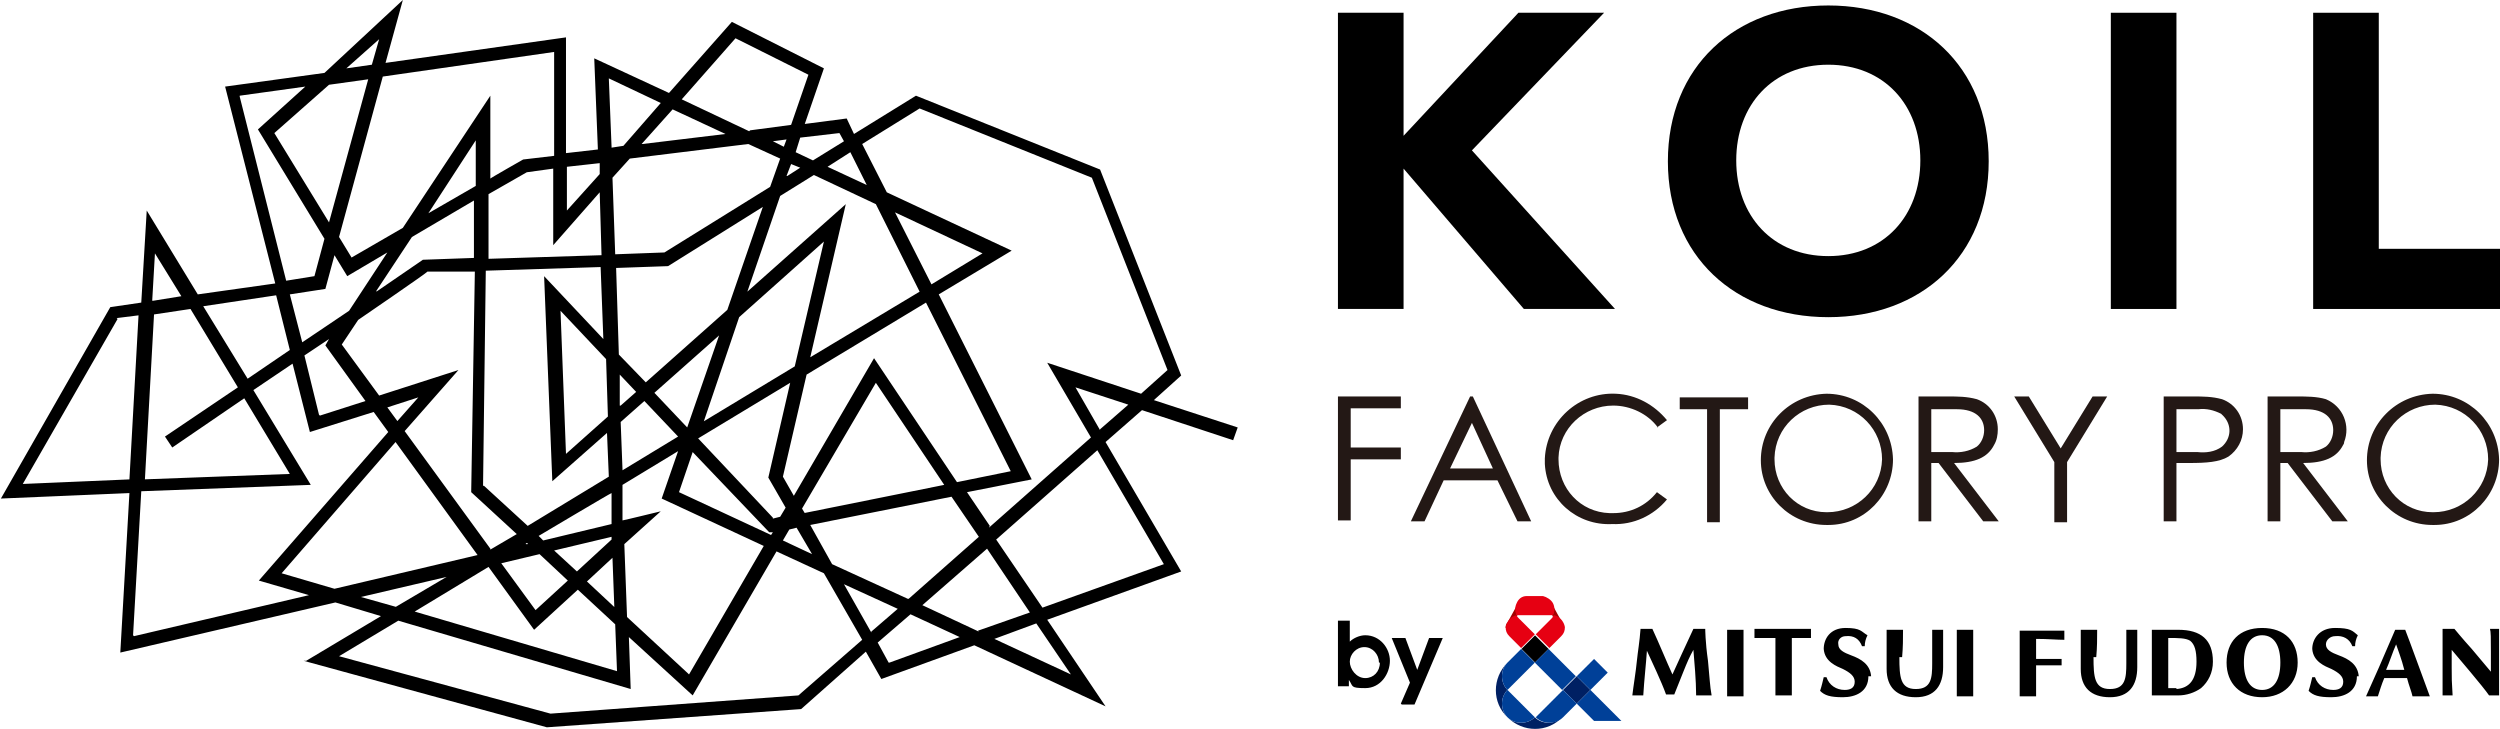
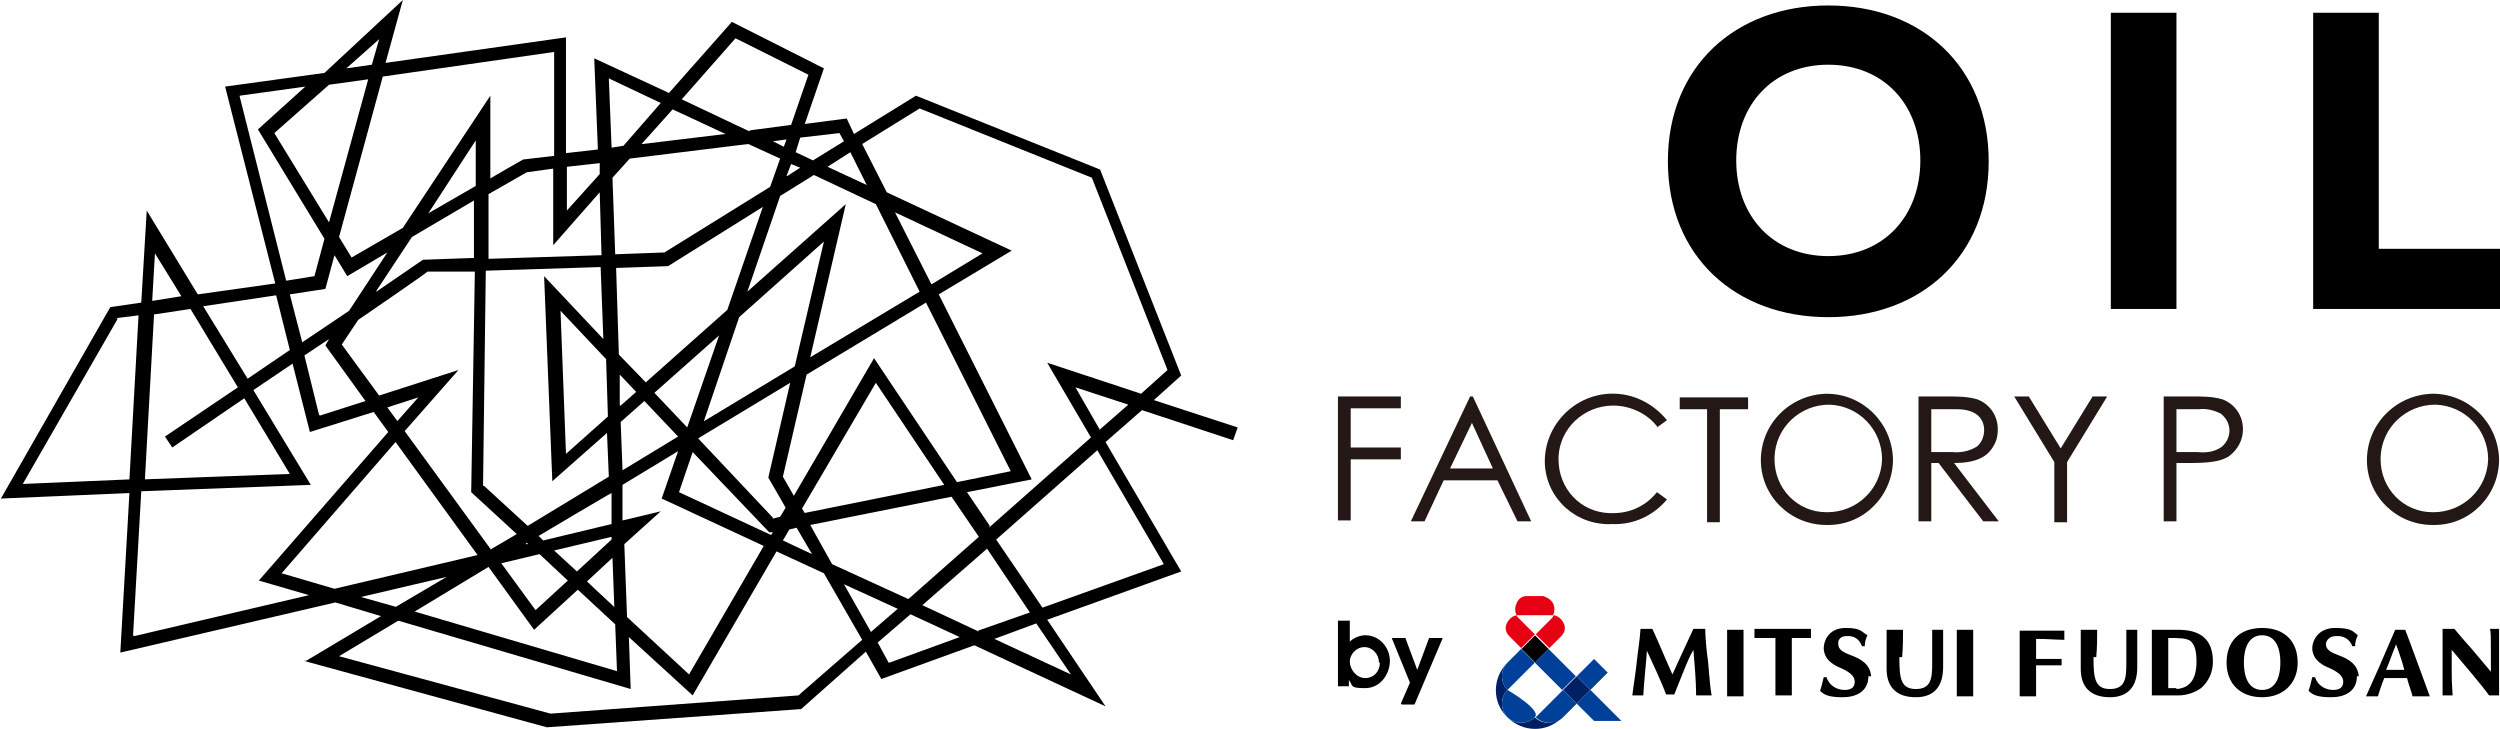
<svg xmlns="http://www.w3.org/2000/svg" id="_レイヤー_1-2" data-name=" レイヤー 1-2" version="1.1" viewBox="0 0 274.3 80">
  <defs>
    <style>
      .cls-1 {
        fill: #004098;
      }

      .cls-1, .cls-2, .cls-3, .cls-4, .cls-5, .cls-6 {
        stroke-width: 0px;
      }

      .cls-2 {
        fill: #231815;
      }

      .cls-3 {
        fill: #000;
      }

      .cls-4 {
        fill: #e60012;
      }

      .cls-5 {
        fill: #a40000;
      }

      .cls-6 {
        fill: #002063;
      }
    </style>
  </defs>
  <g id="_グループ_1047" data-name="グループ 1047">
    <path id="_パス_3082" data-name="パス 3082" class="cls-3" d="M33.6,72.5l8.2-4.9-5-1.5-23.6,5.5,1-17.5-14.1.6,12-21,3.4-.5.6-10.1,5.6,9.2,8.5-1.2-5.5-21.6,10.9-1.5L44.2,0l-1.9,6.9,19.8-2.8v12.7l3.5-.4-.4-10,8.2,3.8,6.9-7.8,10.1,5.1-2.1,6.1,4.6-.6.8,1.7,6.8-4.2,20.2,8.1,8.9,22.6-3,2.7,9.2,3-.5,1.4-10-3.3-4,3.5,8.3,14.2-14.7,5.3,6.4,9.5-14.4-6.7-10.2,3.7-1.7-3-7.1,6.3-27.9,2-26.7-7.3h0ZM37.2,72l23.2,6.3,27.2-2,7-6.1-4.2-7.3-5.2-2.4-9.2,15.8-7-6.4.2,5.7-25.5-7.5-6.5,3.9h0ZM75.6,74l8.2-14.1-11.2-5.2,1.8-5.2-6.1,3.7v3.9c.1,0,4.2-1,4.2-1l-4,3.6.3,8,6.7,6.2h0ZM117.5,74l-3.8-5.6-4.6,1.7,8.4,3.9h0ZM67.7,73.7l-.2-5.2-4.1-3.8-4.8,4.4-5-6.9-8.1,4.9,22.4,6.6h0ZM97.6,72.7l7.7-2.8-5.4-2.5-3.6,3.1,1.2,2.2h0ZM14.7,69.8l19.2-4.5-5.5-1.6,14.2-16.3-1.6-2.2-7,2.2-1.9-7.5-4.3,2.9,6.3,10.4-18.6.7-.9,15.8h0ZM95.6,69.3l2.9-2.5-5.9-2.7s3,5.3,3,5.3ZM107.3,69.2l5.7-2-4.7-7-7.1,6.2,6.2,2.9h0ZM58.7,67l3.6-3.3-3.1-2.9-4.2,1,3.8,5.2ZM114.3,66.7l13.4-4.8-7.3-12.5-11.1,9.8,5.1,7.5h0ZM43.4,66.6l5.6-3.3-9.4,2.2,3.9,1.1h0ZM67.4,66.5l-.2-5.3-2.8,2.6,3,2.8h0ZM99.7,65.7l7.7-6.8-3-4.4-15.5,3.1,2.4,4.3,8.3,3.8h0ZM30.9,62.9l5.8,1.7,15.7-3.7-9-12.4-12.5,14.4h0ZM63.3,62.7l3.8-3.5v-.3l-6.3,1.5,2.5,2.3h0ZM89.1,60.8l-1.7-2.9-.8.2-.7,1.2,3.2,1.5h0ZM53.8,60.3l2.9-1.7-5-4.6.4-24.2h-5.2c0,.1-7.6,5.3-7.6,5.3l-1.8,2.7,4.1,5.6,8.7-2.8-5.9,6.7,9.4,12.9h0ZM57.6,59.7h.3c0,0,0-.1,0-.1h-.2c0,.1,0,.1,0,.1ZM59.6,59.3l7.5-1.8v-3.4c-.1,0-8,4.7-8,4.7l.5.5h0ZM74.5,54l10.1,4.7.2-.3h-.4c0,0-8.4-8.8-8.4-8.8l-1.5,4.4h0ZM108.5,57.9l11.2-9.9-4.8-8.2,10.3,3.4,2.9-2.6-8.3-21.1-18.9-7.6-6.3,3.9,2.7,5.3,13.7,6.4-8,4.8,10.2,20.3-7.1,1.4,2.5,3.7h0ZM53.1,53.3l4.8,4.4,8.9-5.4-.2-4.8-6,5.3-.9-22.5,6.5,6.9-.3-7.9-12.6.4-.3,23.6h0ZM84.8,56.9l.8-.2.6-1-1.9-3.3,2.4-10.4-10.1,6.1,8.2,8.7h0ZM88.2,56.3l15.4-3.1-7.5-11.2-8.1,13.8.3.5h0ZM85.9,52.3l1.2,2.1,8.8-15.1,9.1,13.6,5.9-1.2-9.3-18.5-13.1,7.9-2.6,11.2ZM12.9,35L2.5,53.1l11.7-.5,1-18-2.4.3h0ZM15.7,52.6l16.1-.6-5-8.3-7.9,5.4-.8-1.2,8-5.4-5.2-8.6-4,.6-1,18.1h0ZM68.3,51.6l6.1-3.7-3.7-3.9-2.6,2.3.2,5.2h0ZM62.1,49.8l4.6-4.1-.2-6.3-5-5.3.6,15.7h0ZM120.7,47.1l3.1-2.7-5.8-1.9s2.7,4.7,2.7,4.7ZM75.4,46.9l3.5-10.1-7.1,6.3,3.6,3.8h0ZM77.1,46.3l10.1-6.1,3.2-13.7-9.3,8.3-3.9,11.5h0ZM43.6,46.2l2.3-2.6-3.4,1.1,1.1,1.5h0ZM35.1,45.6l5-1.6-4.4-6.1.4-.7-2.7,1.8,1.6,6.5h0ZM68.1,44.5l1.7-1.5-1.8-1.9v3.4h.1ZM70.8,42l9-8,3.9-11.3-10.4,6.5-5.7.2.3,9.5,3,3.1h0ZM27.1,41.6l4.7-3.2-1.5-6-8,1.2,4.9,8h0ZM88.9,39.2l12-7.2-4.8-9.6-6.8-3.2-3.7,2.3-3.6,10.5,10.8-9.6-3.9,16.8h0ZM33.1,37.6l5.2-3.5,4.2-6.4-4.4,2.6-1.4-2.3-1,3.7-3.9.6,1.4,5.4h0ZM16.8,33l3.1-.5-2.9-4.7-.3,5.2h0ZM41.3,32l5.1-3.5,5.6-.2v-6.3c0,0-6.8,4-6.8,4l-3.9,5.9h0ZM102.2,31.2l5.6-3.4-9.6-4.5,4,7.9h0ZM26.3,10.6l5.1,20.2,3.1-.5,1.1-4.1-7.3-12,5.2-4.7-7.2,1h0ZM53.5,28.4l12.5-.4-.2-6.9-5.1,5.8v-8.4l-2.9.4-4.2,2.4v7.1h-.1ZM38.5,28.3l5.7-3.3,9.6-14.5v9.1c-.1,0,3.6-2.1,3.6-2.1l3.4-.4V5.7l-18.8,2.7-4.8,17.6,1.4,2.3h0ZM67.5,27.9l5.4-.2,11.6-7.2,1.1-3.1-3.5-1.6-13,1.6-1.9,2.1.3,8.4h0ZM30.1,14.6l6,9.8,4.3-15.7-4.3.6-6,5.3h0ZM47,23.4l5.2-3v-5c0,0-5.2,8-5.2,8ZM62.2,23.1l3.6-4v-1.2s-3.6.4-3.6.4v4.8h0ZM95.1,20.3l-1.8-3.6-2.5,1.6,4.3,2h0ZM86.4,19.3l1.4-.9-1-.4-.5,1.3h0ZM89.2,17.6l3.4-2.1-.5-.9-4.3.5-.5,1.6,1.9.9h0ZM67.1,16.2l1.3-.2,4.1-4.7-5.7-2.7.3,7.5h0ZM86,16.1l.3-.8-1.5.2,1.2.6h0ZM70.5,15.8l9.1-1.1-5.8-2.7-3.4,3.8h0ZM82.3,14.3l4.5-.6,1.9-5.5-8-4-5.9,6.7,7.4,3.5h0ZM38,7.5l2.8-.4.8-2.8-3.6,3.2h0Z" />
    <g id="_グループ_1041" data-name="グループ 1041">
-       <path id="_パス_3083" data-name="パス 3083" class="cls-3" d="M146.8,1.4h7.2v13.5l12.6-13.5h9.4l-14.5,15.1,15.7,17.4h-10l-13.2-15.4v15.4h-7.2V1.4h0Z" />
      <path id="_パス_3084" data-name="パス 3084" class="cls-3" d="M200.6.6c10.2,0,17.6,6.7,17.6,17.1s-7.4,17.1-17.6,17.1-17.6-6.7-17.6-17.1S190.4.6,200.6.6ZM200.6,28.1c6.1,0,10.1-4.4,10.1-10.5s-4-10.5-10.1-10.5-10.1,4.4-10.1,10.5,4,10.5,10.1,10.5Z" />
      <path id="_パス_3085" data-name="パス 3085" class="cls-3" d="M231.6,1.4h7.2v32.5h-7.2V1.4Z" />
      <path id="_パス_3086" data-name="パス 3086" class="cls-3" d="M253.8,1.4h7.2v25.9h13.3v6.6h-20.5V1.4Z" />
    </g>
    <g id="_グループ_1042" data-name="グループ 1042">
      <path id="_パス_3087" data-name="パス 3087" class="cls-2" d="M146.8,43.5h6.9v1.3h-5.5v4.3h5.5v1.3h-5.5v6.7h-1.4v-13.7Z" />
      <path id="_パス_3088" data-name="パス 3088" class="cls-2" d="M161.6,43.5l6.4,13.7h-1.5l-2.2-4.5h-5.9l-2.1,4.5h-1.5l6.5-13.7h.3ZM161.5,46.4l-2.4,5h4.7l-2.3-5h0Z" />
      <path id="_パス_3089" data-name="パス 3089" class="cls-2" d="M181.9,46.9c-1.1-1.5-3-2.4-4.9-2.4-3.2,0-5.9,2.5-6,5.7,0,0,0,.1,0,.2,0,3.2,2.4,5.8,5.6,5.9.1,0,.3,0,.4,0,1.9,0,3.6-.8,4.8-2.3l1.1.8c-1.5,1.8-3.7,2.8-6,2.7-3.9.2-7.2-2.7-7.4-6.6,0-.2,0-.4,0-.6.2-4.1,3.7-7.3,7.8-7.1,2.2.1,4.2,1.2,5.6,2.9l-1.1.8h0Z" />
      <path id="_パス_3090" data-name="パス 3090" class="cls-2" d="M184.3,44.9v-1.3h7.5v1.3h-3.1v12.4h-1.4v-12.4h-3.1Z" />
      <path id="_パス_3091" data-name="パス 3091" class="cls-2" d="M207.7,50.4c0,3.9-3.1,7.2-7.1,7.2,0,0-.1,0-.2,0-4,0-7.2-3.2-7.2-7.1,0-4,3.2-7.2,7.2-7.3,4,0,7.2,3.2,7.3,7.2h0ZM194.7,50.4c0,3.2,2.5,5.8,5.7,5.8,0,0,0,0,.1,0,3.2,0,5.9-2.5,6-5.8,0-3.2-2.5-5.9-5.8-6-3.2,0-5.9,2.5-6,5.8,0,0,0,.1,0,.2h0Z" />
      <path id="_パス_3092" data-name="パス 3092" class="cls-2" d="M210.5,43.5h3.2c1.1,0,2.1,0,3.2.3,1.4.5,2.3,1.8,2.3,3.3,0,.6-.1,1.2-.4,1.7-.7,1.4-2.1,2-4.4,2l4.9,6.4h-1.7l-4.9-6.4h-.8v6.4h-1.4v-13.7h0ZM211.9,44.9v4.7c.8,0,1.5,0,2.3,0,.9.1,1.9-.1,2.7-.6.5-.4.8-1.1.8-1.8,0-1.3-.9-2.3-3-2.3h-2.8Z" />
      <path id="_パス_3093" data-name="パス 3093" class="cls-2" d="M225.4,50.7l-4.4-7.2h1.6l3.5,5.7,3.5-5.7h1.6l-4.4,7.2v6.6h-1.4v-6.6h0Z" />
      <path id="_パス_3094" data-name="パス 3094" class="cls-2" d="M237.4,43.5h3.2c1.1,0,2.1,0,3.2.3,1.4.5,2.3,1.8,2.3,3.3,0,1.2-.6,2.3-1.6,3-1,.6-2.4.7-4.3.7h-1.4v6.4h-1.4v-13.7h0ZM238.8,44.9v4.7c.8,0,1.6,0,2.3,0,.9.1,1.9,0,2.7-.6,1-.9,1.1-2.3.2-3.3,0,0-.2-.2-.3-.3-.8-.4-1.6-.6-2.5-.5h-2.4Z" />
-       <path id="_パス_3095" data-name="パス 3095" class="cls-2" d="M248.8,43.5h3.2c1.1,0,2.2,0,3.2.3,1.9.8,2.7,2.9,2,4.7,0,0,0,.2-.1.3-.7,1.4-2.1,2-4.4,2l4.9,6.4h-1.7l-4.9-6.4h-.8v6.4h-1.4v-13.7h0ZM250.2,44.9v4.7c.8,0,1.5,0,2.3,0,.9.1,1.9-.1,2.7-.6.5-.4.8-1.1.8-1.8,0-1.3-.9-2.3-3-2.3h-2.8Z" />
      <path id="_パス_3096" data-name="パス 3096" class="cls-2" d="M274.2,50.4c0,3.9-3.1,7.2-7.1,7.2,0,0-.1,0-.2,0-4,0-7.2-3.2-7.2-7.1,0-4,3.2-7.2,7.2-7.3,4,0,7.2,3.2,7.3,7.2h0ZM261.2,50.4c0,3.2,2.5,5.8,5.7,5.8,0,0,0,0,.1,0,3.2,0,5.9-2.5,6-5.8,0-3.2-2.5-5.9-5.8-6-3.2,0-5.9,2.5-6,5.8,0,0,0,.1,0,.2h0Z" />
    </g>
  </g>
  <g>
    <g>
      <path class="cls-3" d="M146.8,75.4v-7.3h1.3v2.3c.4-.4,1.1-.7,1.7-.7,1.6,0,2.7,1.4,2.7,2.8s-1,3-2.7,3-1.3-.2-1.8-.9v.7h-1.2ZM151.3,72.7c0-.9-.7-1.7-1.6-1.7s-1.6.8-1.6,1.6.7,1.8,1.7,1.8c.9,0,1.6-.7,1.6-1.7Z" />
      <path class="cls-3" d="M153.7,77.2l1-2.3-2-4.9h1.5l1.3,3.5,1.3-3.5h1.5l-3.1,7.3s-1.4,0-1.4,0Z" />
    </g>
    <g>
      <path class="cls-3" d="M264,69.1h-1.2c-1.1,2.6-2.6,6-3.2,7.3.4,0,.9,0,1.3,0,.2-.6.4-1.3.7-2h2.5c.2.8.5,1.5.6,2,.6,0,1,0,1.9,0-.6-1.6-2.3-6.3-2.7-7.3ZM261.8,73.5c.4-.9.7-1.9,1.1-2.8.2.6.6,1.6.9,2.8h-2ZM248.2,76.5c2.3,0,3.9-1.5,3.9-3.8s-1.4-3.8-3.9-3.8-3.9,1.5-3.9,3.8,1.5,3.8,3.9,3.8ZM248.2,69.7c1.3,0,2,1.1,2,3s-.7,3-2,3-2-1.1-2-3,.7-3,2-3ZM239,69.1c-.2,0-1.3,0-1.6,0s-1.3,0-1.3,0c0,.9,0,2,0,3v1.2c0,1.4,0,2.2,0,3h.1c.4,0,.9,0,1.2,0s.8,0,.8,0c.3,0,.6,0,.8,0,.9,0,1.8-.3,2.5-.8.8-.7,1.3-1.7,1.3-2.9,0-2.4-1.3-3.5-3.8-3.5ZM238.8,75.5c-.4,0-.7,0-.9,0h0c0-.6,0-1.6,0-2.2v-1.2c0-.6,0-1.6,0-2.1,1.1,0,1.9,0,2.4.3.5.4.7,1.1.7,2.3,0,2-.8,2.9-2.2,3ZM226.2,73c-.7,0-1.6,0-2.8,0,0,1.1,0,3,0,3.4-.8,0-1,0-1.8,0,0-1,0-2.4,0-3.2v-1c0-1,0-2.3,0-3,0,0,1.3,0,1.6,0,.7,0,1.9,0,3.3,0,0,.4,0,.7,0,1-.8,0-1.8-.1-3.1-.1,0,.4,0,1.4,0,2.2,1.2,0,2,0,2.8,0,0,.3,0,.6,0,1ZM229.7,72.1c0,2.2.1,3.5,1.8,3.5s1.8-1.2,1.8-2.8,0-2.6,0-3.7c.6,0,.7,0,1.2,0,0,1.3,0,2.7,0,4.1,0,2-.9,3.3-3,3.3s-3.2-1.1-3.2-3.1,0-2.5,0-4.3c.7,0,1.1,0,1.8,0,0,1,0,1.9-.1,3ZM208.4,72.1c0,2.2.1,3.5,1.8,3.5s1.8-1.2,1.8-2.8,0-2.6,0-3.7c.6,0,.7,0,1.2,0,0,1.3,0,2.7,0,4.1,0,2-.9,3.3-3,3.3s-3.2-1.1-3.2-3.1,0-2.5,0-4.3c.7,0,1.1,0,1.8,0,0,1,0,1.9-.1,3ZM269,73.3c0,1.1,0,1.5.1,3-.3,0-.8,0-1.1,0,0-1.5,0-3.1,0-3.8,0-1.7,0-2.6,0-3.5h1.3s.9,1.1,1.9,2.2c1,1.2,2.1,2.5,2.1,2.5,0,0,0-1.2,0-2.2,0-1.5,0-2.2-.1-2.5,0,0,.2,0,.5,0s.5,0,.5,0c0,.5,0,1.1,0,2.5,0,0,0,3.9,0,4.8h-1.1c-.6-.9-3.6-4.4-4.1-5,0,.7,0,1.7,0,2ZM187.9,76.3c-.8,0-1.1,0-1.8,0,0-1.7-.2-3.7-.3-5-.4.7-.7,1.4-1.1,2.4-.4,1-1,2.5-1,2.5h-.9c-.5-1.4-1.6-3.7-2.1-4.8-.1,1.5-.3,3.2-.4,4.9-.5,0-.7,0-1.2,0,.1-.9.4-2.7.5-3.8.1-1,.3-2.1.4-3.5h1.3c.7,1.5,1.6,3.7,2.2,5,.4-.9,1.6-3.5,2.3-5h1.3s0,1.4.3,3.5c.2,2,.2,2.7.4,3.8ZM196.6,70c0,2.1,0,4.6,0,6.3-.6,0-1.1,0-1.8,0,0-1.7,0-4.2,0-6.3-.7,0-1.5,0-2.3,0,0-.3,0-.7,0-1,2.4,0,4,0,6.2,0,0,.3,0,.7,0,1-.8,0-1.6,0-2.3,0ZM191.3,72.6c0,1.4,0,2.8,0,3.8-.7,0-1.1,0-1.8,0,0-1,0-2.4,0-3.8,0-1.4,0-2,0-3.5.7,0,1.1,0,1.8,0,0,1.5,0,2.1,0,3.5ZM216.5,72.6c0,1.4,0,2.8,0,3.8-.7,0-1.1,0-1.8,0,0-1,0-2.4,0-3.8,0-1.4,0-2,0-3.5.7,0,1.1,0,1.8,0,0,1.5,0,2.1,0,3.5ZM258.6,74.2c0,1.7-1.4,2.3-2.8,2.3s-2-.2-2.5-.7c.2-.6.3-1.1.4-1.5h.3c.3.9,1.1,1.4,2,1.4.6,0,1.1-.2,1.1-.9,0-.6-.5-1-1.3-1.4-.7-.3-2-.8-2.1-2.2,0-1.1.8-2.3,2.5-2.3s1.9.3,2.5.8c0,0,0,0,0,0-.2.4-.3.8-.3,1.2h-.3c-.3-.8-1-1.2-1.9-1.1-.5,0-1,.4-1,.9,0,.6.6.9,1.4,1.2,1.1.4,2.1,1,2.2,2.3ZM205,74.2c0,1.7-1.4,2.3-2.8,2.3s-2-.2-2.5-.7c.2-.6.3-1.1.4-1.5h.3c.3.9,1.1,1.4,2,1.4.6,0,1.1-.2,1.1-.9,0-.6-.5-1-1.3-1.4-.7-.3-2-.8-2.1-2.2,0-1.1.7-2.3,2.4-2.3s1.7.4,2.4.8c0,0,0,0,0,0-.2.4-.3.8-.3,1.2h-.3c-.3-.8-.9-1.2-1.8-1.1-.5,0-.9.4-.8.9,0,.6.6.9,1.4,1.2,1.1.4,2.1,1,2.2,2.3Z" />
      <g>
        <rect class="cls-3" x="167.4" y="70.1" width="2.1" height="2.1" transform="translate(-1 140) rotate(-45)" />
-         <path class="cls-5" d="M165.2,68.9c0-.2,0-.4.2-.6l1.1-2c-.2.4-.2.9,0,1.3-.6.1-1.1.7-1.2,1.3ZM171.6,68.9c0-.2,0-.4-.2-.6l-1.1-2c.2.4.2.9,0,1.3.6.1,1.1.7,1.2,1.3Z" />
        <path class="cls-4" d="M168.4,69.6l-1.5,1.5-1.3-1.3c-.3-.3-.4-.6-.4-1,.1-.6.6-1.2,1.2-1.3,0,.1.1.2.2.3l1.7,1.7ZM170.4,67.6c0,.1-.1.2-.2.3l-1.7,1.7,1.5,1.5,1.3-1.3c.3-.3.4-.6.4-1-.1-.6-.6-1.2-1.2-1.3ZM170.4,66.2c-.2-.4-.7-.7-1.1-.8-.3,0-.6,0-.9,0s-.6,0-.9,0c-.5,0-.9.3-1.1.8-.2.4-.2.9,0,1.3.1,0,.2,0,.4,0h3.2c.1,0,.3,0,.4,0,.2-.4.2-.9,0-1.3Z" />
        <path class="cls-6" d="M174.5,75.7l-1.5,1.5-1.5-1.5,1.5-1.5,1.5,1.5ZM168.4,78.7h0c-.8.8-2.2.8-3,0h0c1.7,1.7,4.4,1.7,6,0h0s0,0,0,0c-.8.8-2.2.8-3,0ZM165.4,72.7h0s0,0,0,0c-1.7,1.7-1.7,4.4,0,6h0c-.8-.8-.8-2.2,0-3h0c-.8-.8-.8-2.2,0-3Z" />
-         <path class="cls-1" d="M174.5,75.7l-1.5-1.5,1.9-1.9,1.5,1.5-1.9,1.9ZM169.9,71.2l-1.5,1.5,3,3,1.5-1.5-3-3ZM177.9,79.1l-3.4-3.4-1.5,1.5,1.9,1.9h3ZM165.4,78.7c.8.8,2.2.8,3,0h0s-3-3-3-3c0,0,0,0,0,0,0,0,0,0,0,0-.8.8-.8,2.2,0,3ZM171.5,75.7l-3,3c.8.8,2.2.8,3,0h0s0,0,0,0l1.5-1.5-1.5-1.5ZM166.9,71.2l-1.5,1.5h0,0c-.8.8-.8,2.2,0,3,0,0,3-3,3-3l-1.5-1.5Z" />
+         <path class="cls-1" d="M174.5,75.7l-1.5-1.5,1.9-1.9,1.5,1.5-1.9,1.9ZM169.9,71.2l-1.5,1.5,3,3,1.5-1.5-3-3ZM177.9,79.1l-3.4-3.4-1.5,1.5,1.9,1.9h3ZM165.4,78.7c.8.8,2.2.8,3,0s-3-3-3-3c0,0,0,0,0,0,0,0,0,0,0,0-.8.8-.8,2.2,0,3ZM171.5,75.7l-3,3c.8.8,2.2.8,3,0h0s0,0,0,0l1.5-1.5-1.5-1.5ZM166.9,71.2l-1.5,1.5h0,0c-.8.8-.8,2.2,0,3,0,0,3-3,3-3l-1.5-1.5Z" />
      </g>
    </g>
  </g>
</svg>